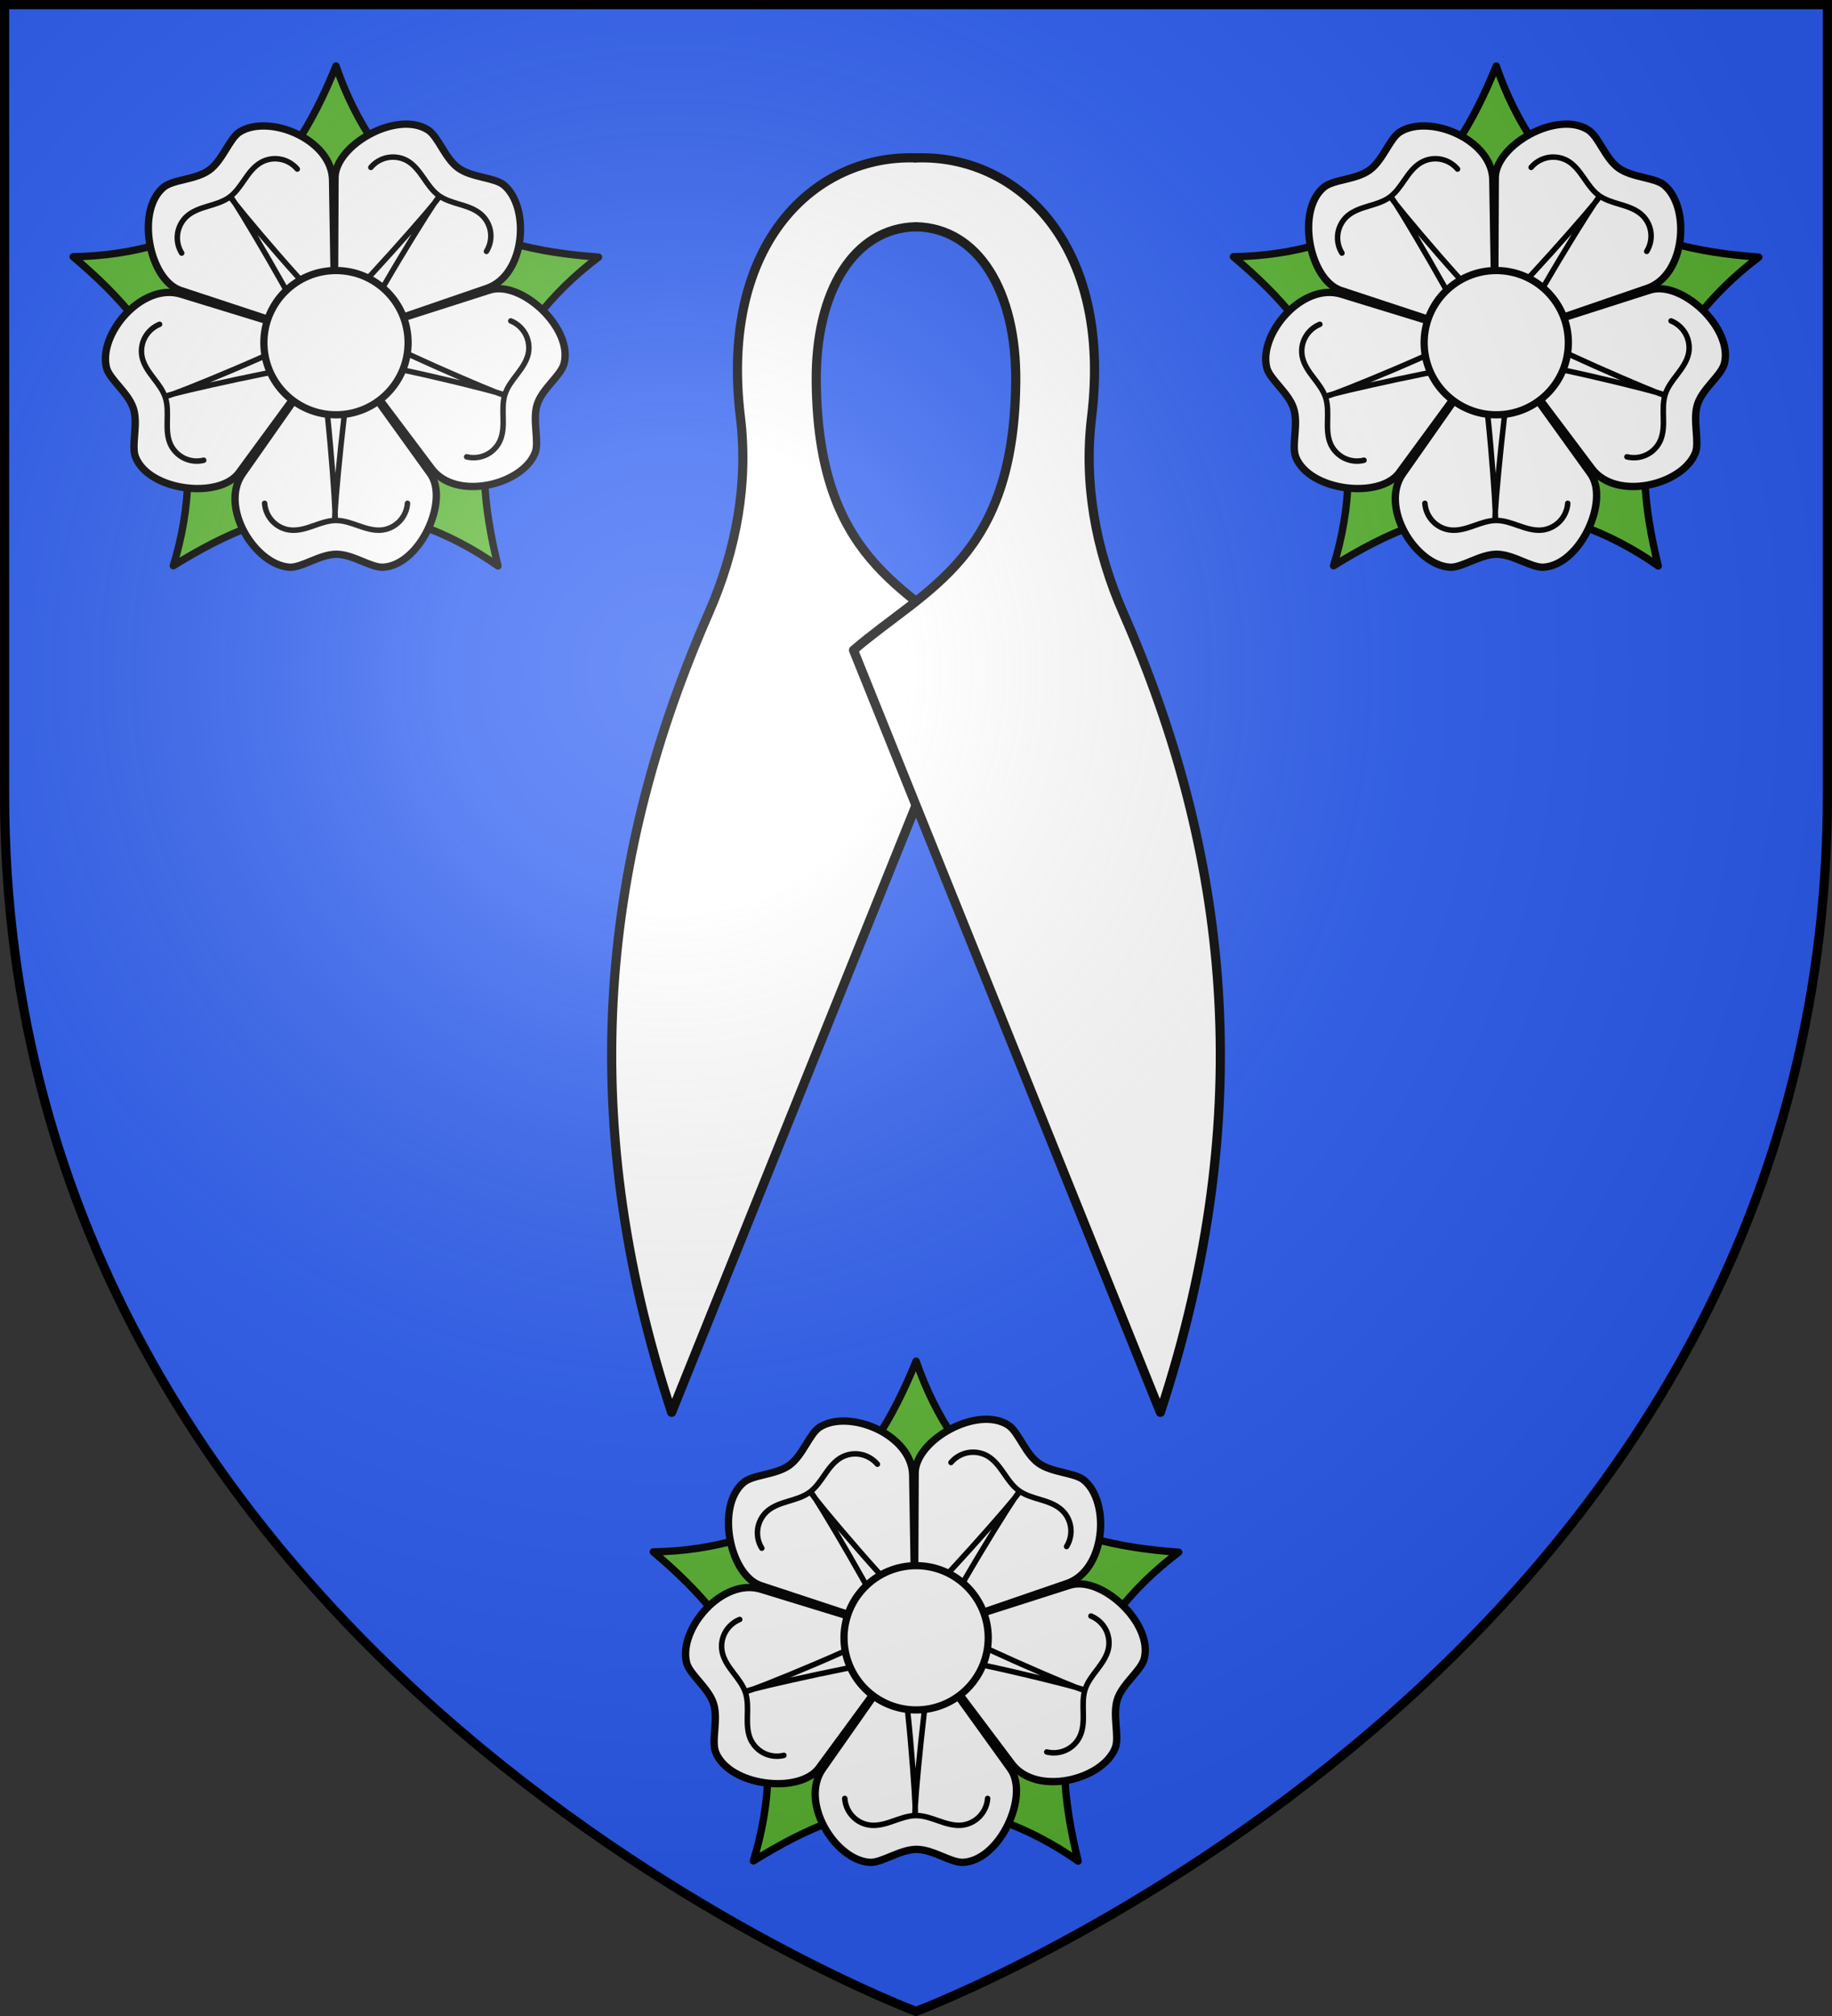
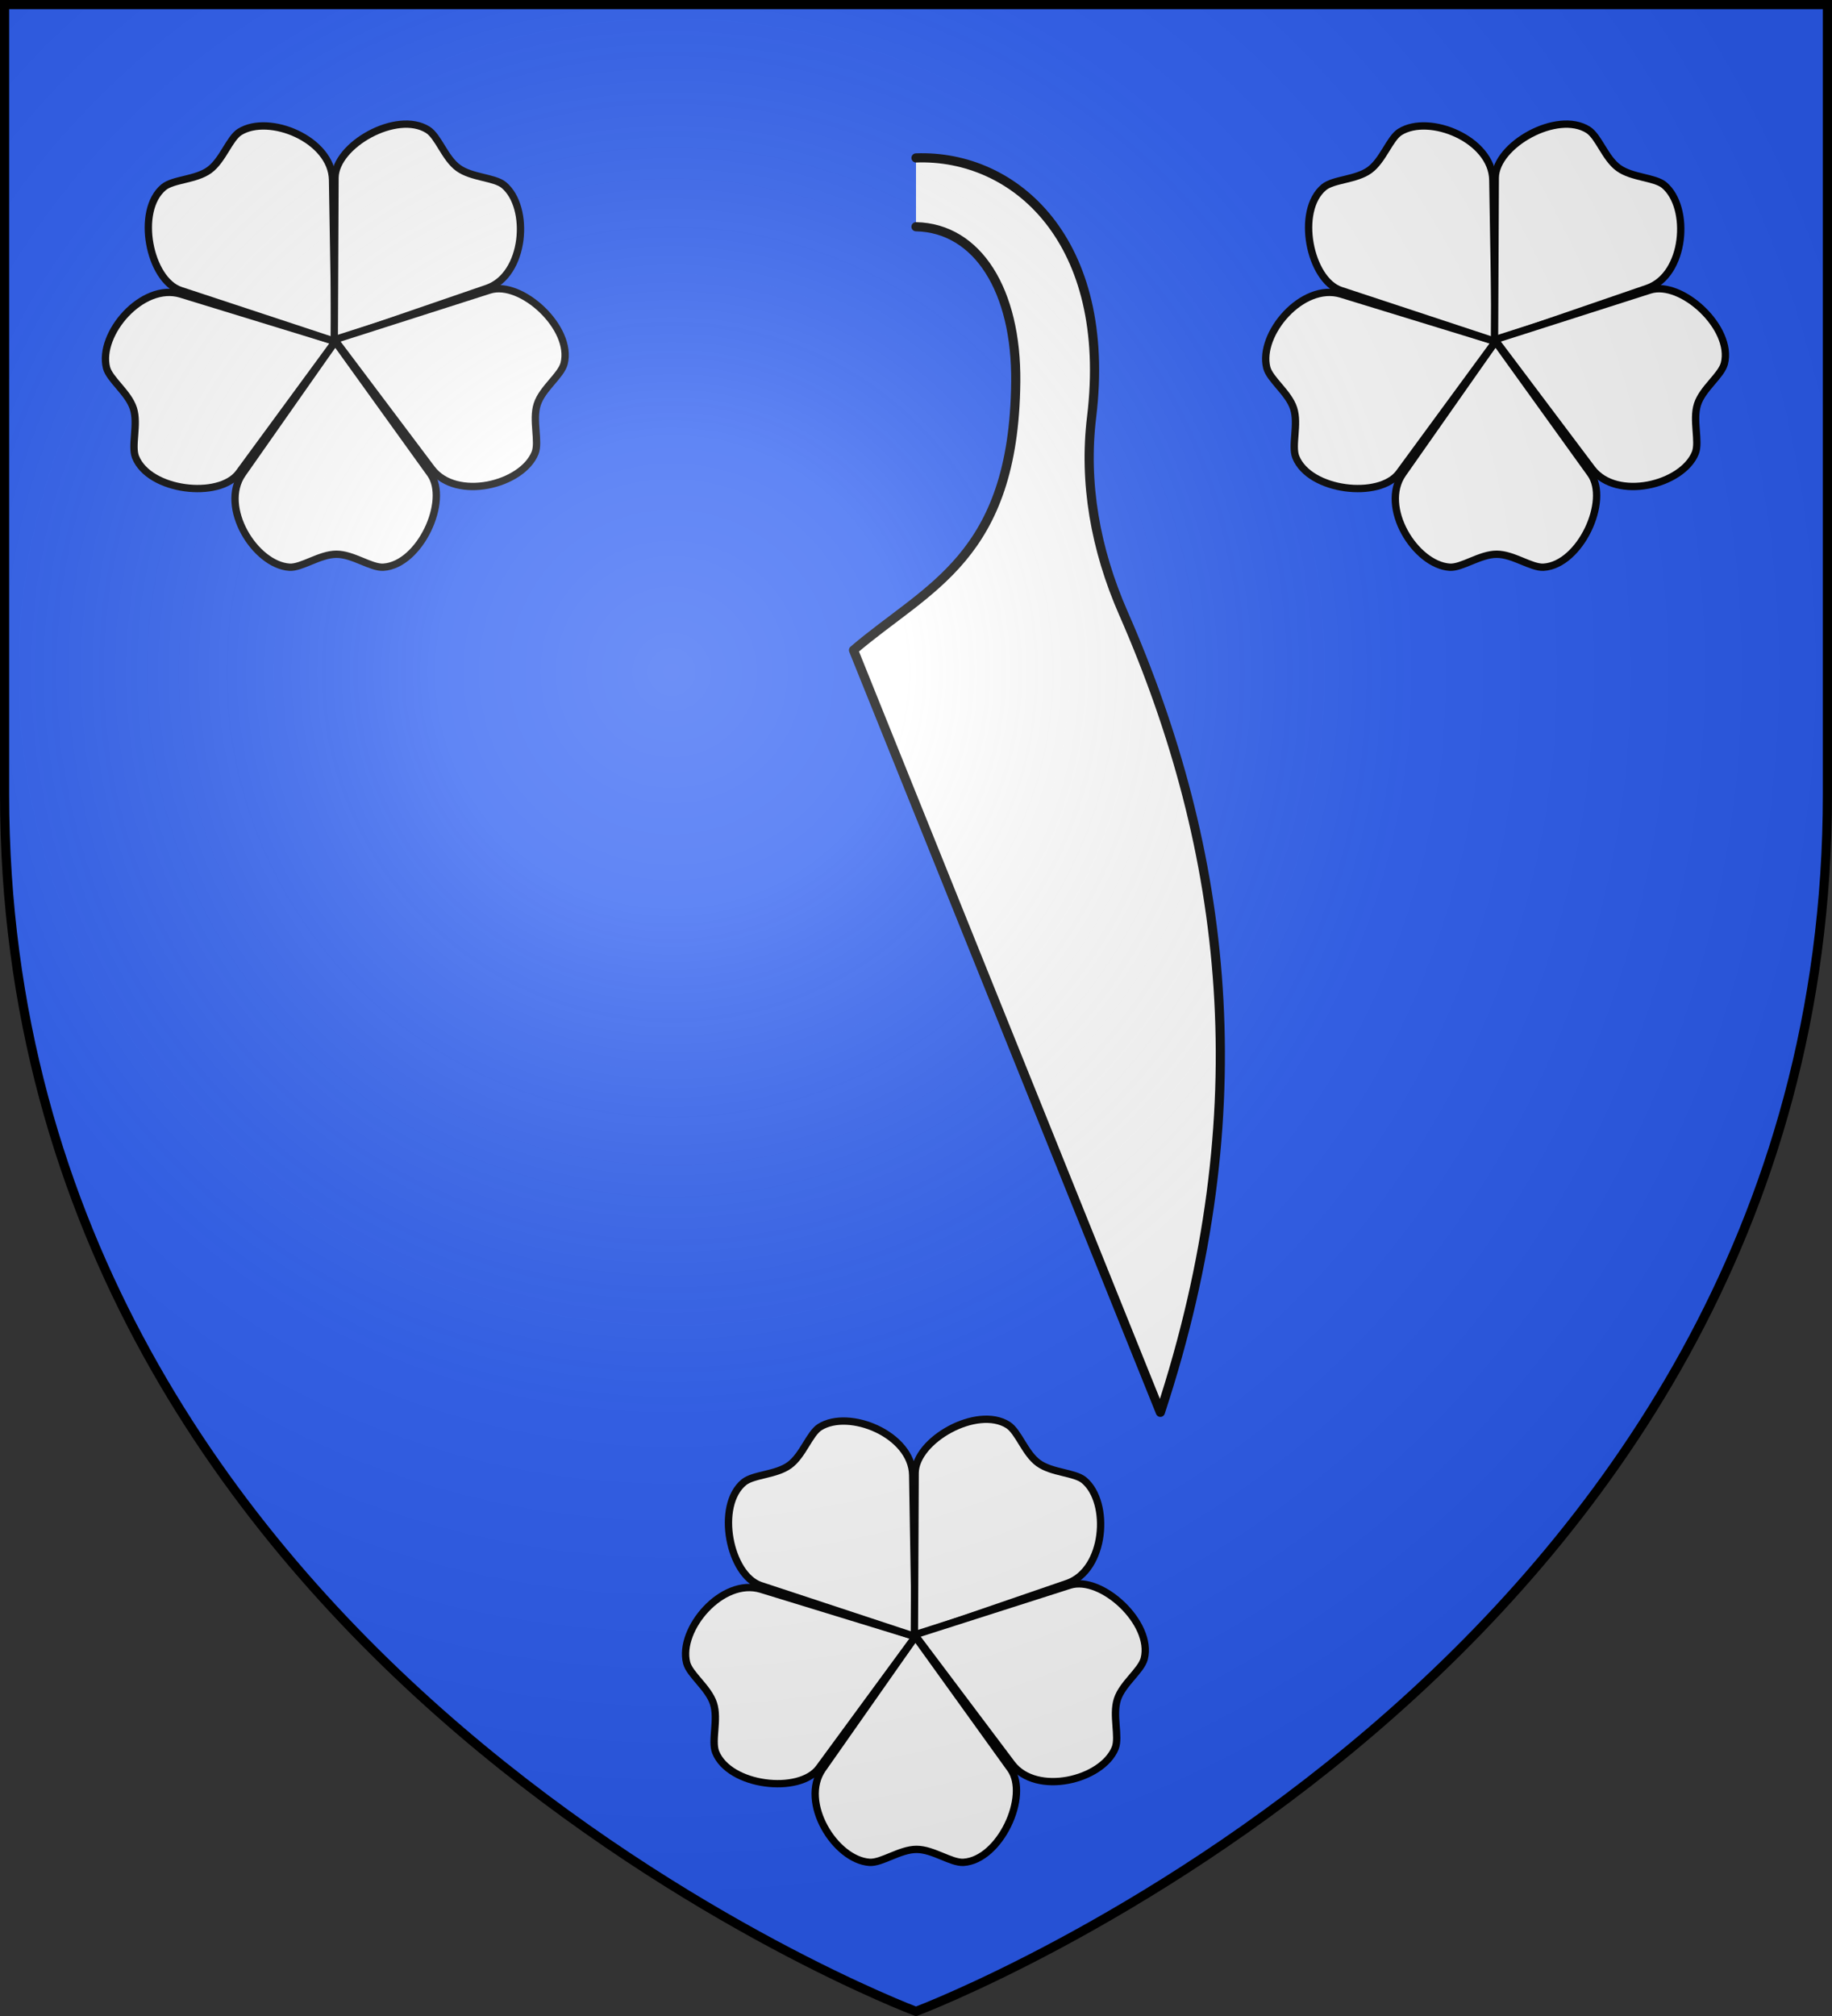
<svg xmlns="http://www.w3.org/2000/svg" xmlns:xlink="http://www.w3.org/1999/xlink" width="600" height="660" version="1.0">
  <rect width="100%" height="100%" fill="#333333" stroke="none" />
  <defs>
    <radialGradient id="e" cx="-80" cy="-80" r="405" gradientUnits="userSpaceOnUse">
      <stop offset="0" style="stop-color:#fff;stop-opacity:.31" />
      <stop offset=".19" style="stop-color:#fff;stop-opacity:.25" />
      <stop offset=".6" style="stop-color:#6b6b6b;stop-opacity:.125" />
      <stop offset="1" style="stop-color:#000;stop-opacity:.125" />
    </radialGradient>
    <path id="a" d="M-298.5-298.5h597V-40C298.5 246.31 0 358.5 0 358.5S-298.5 246.31-298.5-40z" />
  </defs>
  <use xlink:href="#a" width="600" height="660" style="fill:#2b5df2" transform="translate(300 300)" />
  <g transform="translate(300 300)">
    <g id="d" transform="matrix(6 0 0 -6 -2849.96 3421.83)">
      <g transform="translate(-50)">
-         <path id="b" d="M430.324 538.473c-2.457 1.753-4.253 4.447-5.324 7.564-1.266-3.117-2.834-5.779-5.324-7.564" style="fill:#5ab532;stroke:#000;stroke-width:.4;stroke-linejoin:round;stroke-miterlimit:4;stroke-dasharray:none" transform="translate(100)" />
        <use xlink:href="#b" width="29.138" height="27.773" transform="rotate(-72 524.99 530.96)" />
        <use xlink:href="#b" width="29.138" height="27.773" transform="rotate(-144 524.99 530.96)" />
        <use xlink:href="#b" width="29.138" height="27.773" transform="rotate(144 524.99 530.96)" />
        <use xlink:href="#b" width="29.138" height="27.773" transform="rotate(72 524.99 530.96)" />
      </g>
      <g id="c">
        <path d="m474.925 530.96-5.032-7.174c-1.266-1.818.682-4.967 2.565-5.097.666-.042 1.656.708 2.565.708s1.883-.747 2.564-.708c2.003.13 3.604 3.636 2.565 5.097l-5.162 7.175" style="fill:#fff;stroke:#000;stroke-width:.4;stroke-linecap:round;stroke-miterlimit:4;stroke-dasharray:none" />
-         <path d="M471.104 522.176c.026-.37.185-.727.445-.993.257-.267.61-.435.974-.468.422-.039.844.09 1.247.234.402.14.811.292 1.233.292s.838-.153 1.234-.292c.402-.14.824-.273 1.246-.234.367.036.715.205.974.468.257.266.42.616.445.993" style="fill:none;stroke:#000;stroke-width:.3;stroke-linecap:round;stroke-miterlimit:4;stroke-dasharray:none" />
-         <path d="M474.1 529.545c.358-.292.942-8.213.845-8.213-.098 0 .65 7.889.941 8.213" style="fill:none;stroke:#000;stroke-width:.3;stroke-linecap:round;stroke-miterlimit:4;stroke-dasharray:none" />
      </g>
      <use xlink:href="#c" width="29.138" height="27.773" transform="rotate(-72 474.958 531.005)" />
      <use xlink:href="#c" width="29.138" height="27.773" transform="rotate(-144 474.958 531.005)" />
      <use xlink:href="#c" width="29.138" height="27.773" transform="rotate(144 474.925 531.016)" />
      <use xlink:href="#c" width="29.138" height="27.773" transform="rotate(72 474.873 531.033)" />
-       <circle r="123" style="fill:#fff;stroke:#000;stroke-width:12.321;stroke-miterlimit:4;stroke-dasharray:none" transform="matrix(.032 0 0 .032 475 530.941)" />
    </g>
    <use xlink:href="#d" width="600" height="660" transform="translate(-190 -424)" />
    <use xlink:href="#d" width="600" height="660" transform="translate(190 -424)" />
-     <path d="M0-257.103c-34.153-1.269-67.896 28.646-60.534 89.373 2.727 22.494-1.268 45.442-10.944 67.486-35.92 81.838-47.009 171.362-12.768 275.417L21.544-87.476c-25.547-21.882-55.307-31.747-55.935-92.413-.326-31.475 13.107-53.047 34.391-53.503" style="opacity:1;fill:#fff;fill-opacity:1;fill-rule:nonzero;stroke:#000;stroke-width:3.158;stroke-linecap:round;stroke-linejoin:round;stroke-miterlimit:4;stroke-dasharray:none;stroke-dashoffset:0;stroke-opacity:1" transform="matrix(.95 0 0 .95 0 -4.05)" />
    <path d="M300 42.897c34.153-1.269 67.896 28.646 60.534 89.373-2.727 22.494 1.268 45.442 10.944 67.486 35.92 81.838 47.009 171.362 12.768 275.417l-105.79-262.649c25.547-21.882 55.307-31.747 55.935-92.413.326-31.475-13.107-53.047-34.391-53.503" style="opacity:1;fill:#fff;fill-opacity:1;fill-rule:nonzero;stroke:#000;stroke-width:3.158;stroke-linecap:round;stroke-linejoin:round;stroke-miterlimit:4;stroke-dasharray:none;stroke-dashoffset:0;stroke-opacity:1" transform="matrix(.95 0 0 .95 -285 -289.05)" />
  </g>
  <use xlink:href="#a" width="600" height="660" style="fill:url(#e)" transform="translate(300 300)" />
  <use xlink:href="#a" width="600" height="660" style="fill:none;stroke:#000;stroke-width:3" transform="translate(300 300)" />
</svg>